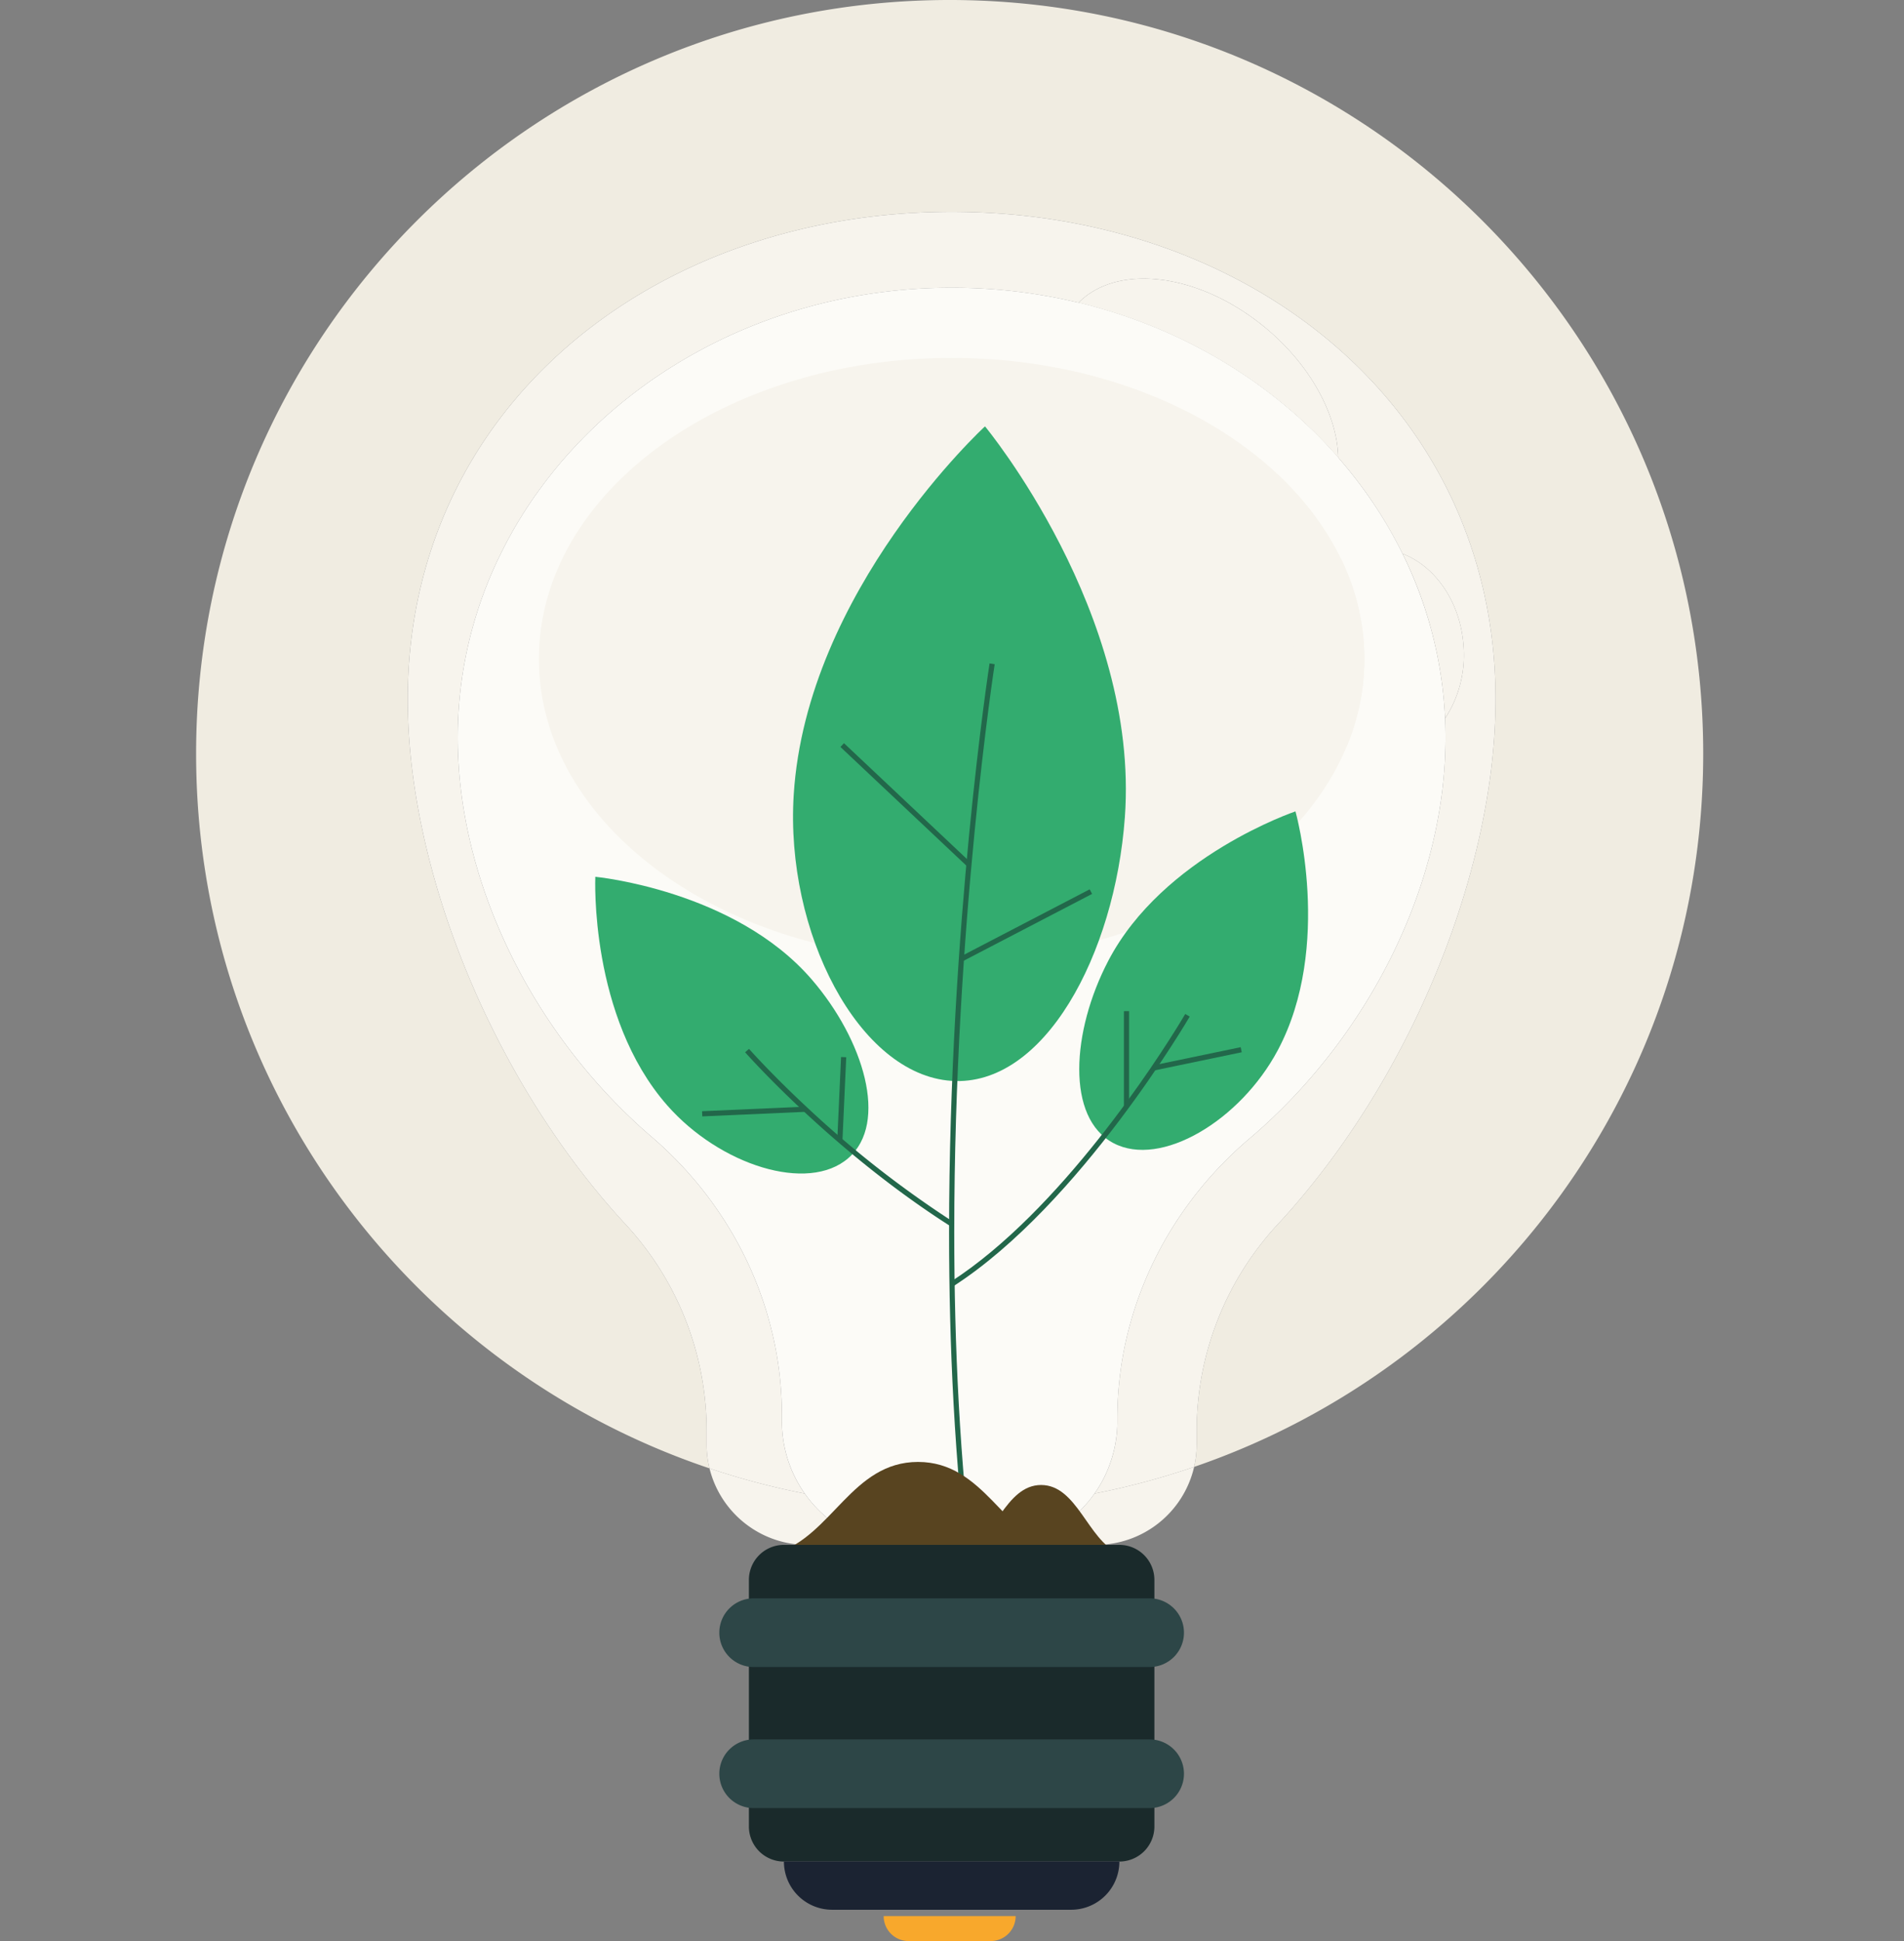
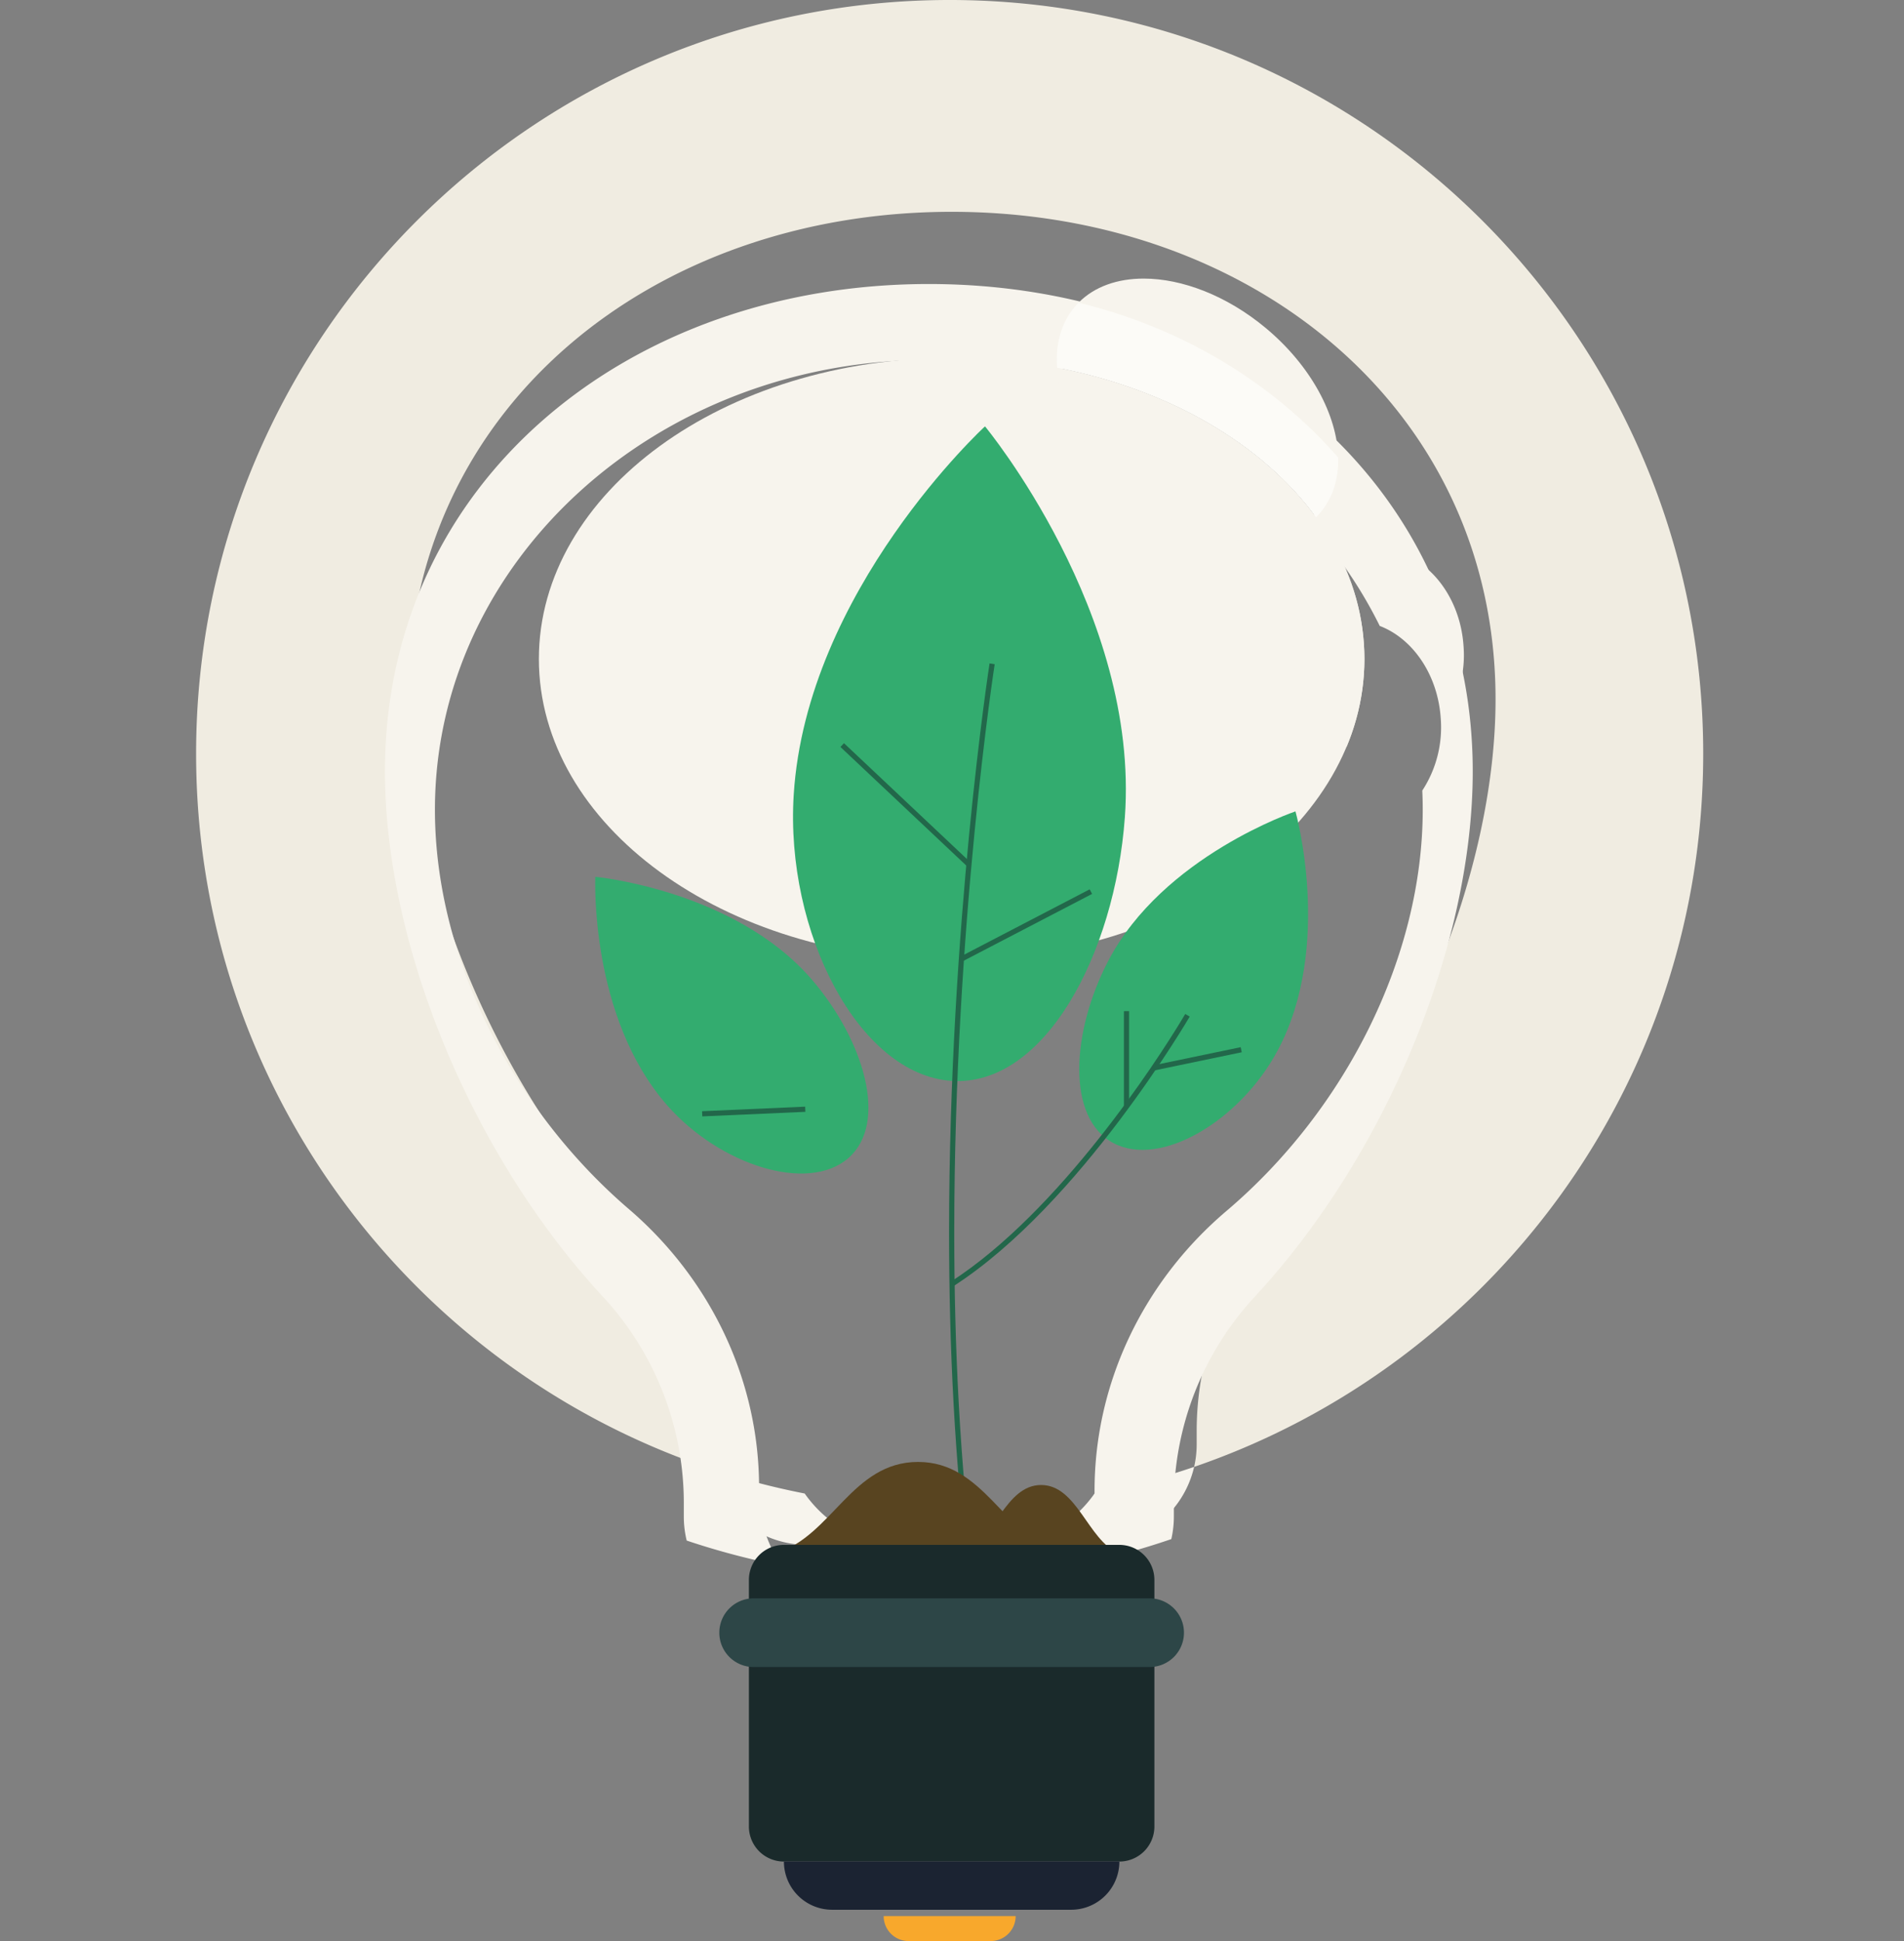
<svg xmlns="http://www.w3.org/2000/svg" preserveAspectRatio="xMinYMin meet" viewBox="0 0 596.23 607.695">
  <rect x="0" y="0" width="596.23" height="607.695" fill="#808080" stroke="none" />
  <g id="g12" transform="translate(-939.524)">
    <path id="path20_sm" d="M777.848-66.639C684.4-98.04 617.08-186.346 617.08-290.373c0-130.324 105.649-235.971 235.973-235.971s235.97 105.644 235.97 235.971c0 103.525-66.672 191.481-159.417 223.276a31.668 31.668 0 0 0 .8-7.063v-4.146a95.047 95.047 0 0 1 25.3-64.64c41.459-44.71 68.29-110.611 68.29-164.471 0-90.8-76.256-152.613-170.319-152.613s-170.323 61.808-170.323 152.612c0 53.86 26.829 119.761 68.29 164.471a95.046 95.046 0 0 1 25.3 64.64v4.146a31.57 31.57 0 0 0 .9 7.522" transform="translate(383.854 526.344)" fill="#f0ece1" />
    <path id="path86_sm" d="M837.266-218.8H811.65a39.332 39.332 0 0 0 25.118-16.08 234.176 234.176 0 0 0 31.184-8.337 31.5 31.5 0 0 1-30.686 24.417m-66.143 0h-24.352a31.5 31.5 0 0 1-30.577-23.959A234.251 234.251 0 0 0 746-234.884a39.332 39.332 0 0 0 25.12 16.084" transform="translate(445.508 702.463)" fill="#f7f4ed" />
-     <path id="path88_sm" d="M873.006-84.191a39.133 39.133 0 0 0 7.143-22.6v-.878c0-33.905 15.47-65.658 41.321-87.595 37.326-31.667 61.448-79.7 61.448-125.6q0-3.02-.139-6a36.148 36.148 0 0 0 5.79-22.43c-.854-13.813-8.752-25.153-19.114-29.121a139.173 139.173 0 0 0-20.146-30.109c-.3-13.2-8.471-28.717-22.737-40.588-12.2-10.154-26.214-15.438-38.172-15.438-8.175 0-15.392 2.472-20.41 7.548a169.145 169.145 0 0 0-39.734-4.691c-85.417 0-154.663 63.052-154.663 140.832 0 45.61 23.812 93.341 60.732 125.021 25.542 21.915 40.774 53.482 40.774 87.134v1.916a39.139 39.139 0 0 0 7.141 22.6 234.244 234.244 0 0 1-29.809-7.874 31.569 31.569 0 0 1-.9-7.522v-4.146a95.047 95.047 0 0 0-25.3-64.64c-41.462-44.71-68.29-110.61-68.29-164.471 0-90.8 76.253-152.613 170.319-152.613s170.319 61.809 170.319 152.613c0 53.86-26.831 119.761-68.29 164.471a95.047 95.047 0 0 0-25.3 64.64v4.146a31.657 31.657 0 0 1-.8 7.063 234.155 234.155 0 0 1-31.184 8.337" transform="translate(409.27 551.775)" fill="#f7f4ed" />
-     <path id="path90_sm" d="M976.914-329.98c0-77.78-69.244-140.832-154.661-140.832S667.59-407.76 667.59-329.98c0 45.61 23.812 93.341 60.732 125.021 25.542 21.915 40.774 53.482 40.774 87.134v1.916a39.318 39.318 0 0 0 39.316 39.316h26.416a39.317 39.317 0 0 0 39.318-39.316v-.878c0-33.905 15.47-65.658 41.321-87.595 37.327-31.667 61.447-79.7 61.447-125.6" transform="translate(415.274 560.888)" fill="#fcfbf7" />
+     <path id="path88_sm" d="M873.006-84.191v-.878c0-33.905 15.47-65.658 41.321-87.595 37.326-31.667 61.448-79.7 61.448-125.6q0-3.02-.139-6a36.148 36.148 0 0 0 5.79-22.43c-.854-13.813-8.752-25.153-19.114-29.121a139.173 139.173 0 0 0-20.146-30.109c-.3-13.2-8.471-28.717-22.737-40.588-12.2-10.154-26.214-15.438-38.172-15.438-8.175 0-15.392 2.472-20.41 7.548a169.145 169.145 0 0 0-39.734-4.691c-85.417 0-154.663 63.052-154.663 140.832 0 45.61 23.812 93.341 60.732 125.021 25.542 21.915 40.774 53.482 40.774 87.134v1.916a39.139 39.139 0 0 0 7.141 22.6 234.244 234.244 0 0 1-29.809-7.874 31.569 31.569 0 0 1-.9-7.522v-4.146a95.047 95.047 0 0 0-25.3-64.64c-41.462-44.71-68.29-110.61-68.29-164.471 0-90.8 76.253-152.613 170.319-152.613s170.319 61.809 170.319 152.613c0 53.86-26.831 119.761-68.29 164.471a95.047 95.047 0 0 0-25.3 64.64v4.146a31.657 31.657 0 0 1-.8 7.063 234.155 234.155 0 0 1-31.184 8.337" transform="translate(409.27 551.775)" fill="#f7f4ed" />
    <path id="path92_sm" d="M941.763-363.01c0 52.055-57.868 94.252-129.253 94.252s-129.255-42.2-129.255-94.252 57.87-94.254 129.255-94.254 129.253 42.2 129.253 94.254" transform="translate(425.018 569.315)" fill="#f7f4ed" />
    <path id="path94_sm" d="M868.755-416.548c-20.394-23.321-48.75-40.616-81.318-48.478 5.018-5.076 12.235-7.548 20.41-7.548 11.958 0 25.968 5.284 38.172 15.438 14.265 11.871 22.436 27.387 22.737 40.588" transform="translate(489.824 559.792)" fill="#f7f4ed" />
    <path id="path96_sm" d="M864.4-400.724c-16.727-22.838-45.973-40.064-81.059-46.806-.551-7.223 1.161-13.854 5.411-18.963q.623-.746 1.3-1.428c32.568 7.861 60.924 25.157 81.318 48.478.147 6.505-1.616 12.449-5.5 17.12-.467.56-.954 1.092-1.466 1.6" transform="translate(487.213 562.687)" fill="#fcfbf7" />
    <path id="path98_sm" d="M844.121-401.165c-11.958 0-25.97-5.286-38.174-15.44-13.606-11.324-21.668-25.961-22.646-38.745 35.086 6.741 64.333 23.967 81.059 46.806-5.009 4.961-12.157 7.379-20.239 7.379" transform="translate(487.251 570.506)" fill="#f7f4ed" />
    <path id="path100_sm" d="M863.314-367.92a129.932 129.932 0 0 0-13.324-51.551c10.362 3.969 18.26 15.308 19.114 29.121a36.15 36.15 0 0 1-5.79 22.43" transform="translate(528.735 592.824)" fill="#f7f4ed" />
    <path id="path104_sm" d="M845.588-359.632c-9.107-4.726-15.823-15.319-16.605-27.994-.837-13.536 5.331-25.548 14.8-30.931a71.59 71.59 0 0 1 7.381 31.47 70.98 70.98 0 0 1-5.571 27.456" transform="translate(515.621 593.392)" fill="#f7f4ed" />
    <path id="path106_sm" d="M792.43-444.049s-55.879 51.322-59.895 115.34c-2.7 43.058 20.356 87.6 49.384 89.563s51.185-39.513 54.313-82.54c4.65-63.976-43.8-122.363-43.8-122.363" transform="translate(455.539 577.535)" fill="#33ac6f" class="s-leaf" />
    <path id="path108_sm" d="M694.162-357.112s-1.92 43.763 22.536 71.578c16.452 18.7 44.039 27.514 56.707 16.484s4.816-37.024-11.445-55.891c-24.184-28.053-67.8-32.171-67.8-32.171" transform="translate(431.781 631.614)" fill="#33ac6f" class="s-leaf" />
    <path id="path110_sm" d="M775.126-398.3c0 .024-12.68 81.773-12.682 178.159 0 35.144 1.687 72.235 6.289 108.028l1.609-.208c-4.592-35.7-6.276-72.728-6.276-107.821 0-48.123 3.167-92.608 6.333-125.057 1.583-16.225 3.166-29.441 4.354-38.6.593-4.579 1.088-8.145 1.434-10.563s.543-3.687.543-3.692l-1.6-.246" transform="translate(474.277 605.994)" fill="#22674a" />
-     <path id="path112_sm" d="M723.071-322.83c.03.03 26.926 30.615 64.237 54.412l.874-1.367a325.225 325.225 0 0 1-45.865-35.938 334.928 334.928 0 0 1-13.273-13.061c-1.544-1.613-2.736-2.894-3.538-3.772s-1.216-1.345-1.218-1.345l-1.218 1.071" transform="translate(449.786 652.274)" fill="#22674a" />
    <path id="path114_sm" d="M855.281-369.738s11.884 42.165-5.563 74.835c-11.735 21.973-36.574 36.859-51.43 29.022s-13.16-34.941-1.646-57.029c17.125-32.841 58.638-46.827 58.638-46.827" transform="translate(489.911 623.761)" fill="#33ac6f" class="s-leaf" />
    <path id="path116_sm" d="M836.21-330.634s-.528.906-1.533 2.554c-7.035 11.525-37.51 59.142-71.928 81.3l.878 1.365c39.853-25.708 73.944-84.359 73.987-84.4l-1.4-.818" transform="translate(474.467 648.085)" fill="#22674a" />
    <path id="path118_sm" d="m741.47-381.718 39.68 37.378 1.112-1.181-39.68-37.379" transform="translate(461.231 615.574)" fill="#22674a" />
    <path id="path120_sm" d="m765.342-332.158 40.547-21.1-.748-1.438-40.547 21.096" transform="translate(475.615 633.121)" fill="#22674a" />
    <path id="path122_sm" d="m714.829-309.7 32.281-1.427-.071-1.62-32.281 1.427" transform="translate(444.615 659.213)" fill="#22674a" />
-     <path id="path124_sm" d="m742.045-322.331-1.183 26.009 1.62.074 1.183-26.007" transform="translate(460.853 653.25)" fill="#22674a" />
    <path id="path126_sm" d="M796.2-301.31h1.622v-29.87H796.2z" transform="translate(495.274 647.746)" fill="#22674a" />
    <path id="path128_sm" d="m802.2-316.944 27.367-5.694-.331-1.588-27.367 5.694" transform="translate(498.802 652.071)" fill="#22674a" />
    <path id="path130_sm" d="M773.419-244.173c-20.648 0-26.876 23.033-44.245 28.492h88.49c-17.369-5.459-23.6-28.492-44.245-28.492" transform="translate(453.582 701.868)" fill="#584420" />
    <path id="path132_sm" d="M789.458-239.722c-11.251 0-14.644 17.2-24.108 21.273h48.218c-9.466-4.077-12.86-21.273-24.11-21.273" transform="translate(476.085 704.637)" fill="#584420" />
    <path id="path134_sm" d="M839.813-129.024H734.765a10.966 10.966 0 0 1-10.965-10.967V-217.2a10.964 10.964 0 0 1 10.965-10.965h105.048a10.965 10.965 0 0 1 10.965 10.965v77.207a10.967 10.967 0 0 1-10.965 10.967" transform="translate(450.239 711.827)" fill="#1a2a2b" />
    <path id="path136_sm" d="M852.839-196.341h-124a10.752 10.752 0 0 1-10.751-10.753 10.752 10.752 0 0 1 10.751-10.751h124a10.752 10.752 0 0 1 10.751 10.751 10.752 10.752 0 0 1-10.751 10.753" transform="translate(446.687 718.246)" fill="#2d4647" />
-     <path id="path138_sm" d="M852.839-169.116h-124a10.752 10.752 0 0 1-10.751-10.751 10.751 10.751 0 0 1 10.751-10.751h124a10.751 10.751 0 0 1 10.751 10.751 10.752 10.752 0 0 1-10.751 10.751" transform="translate(446.687 735.182)" fill="#2d4647" />
    <path id="path140_sm" d="M730.56-167.044h105.047a15.092 15.092 0 0 1-15.091 15.092h-74.865a15.091 15.091 0 0 1-15.091-15.092" transform="translate(454.444 749.846)" fill="#1b2332" />
    <path id="path142_sm" d="M749.818-157.74h41.33a7.8 7.8 0 0 1-7.8 7.8h-25.731a7.8 7.8 0 0 1-7.8-7.8" transform="translate(466.423 757.634)" fill="#f8a82c" />
  </g>
</svg>